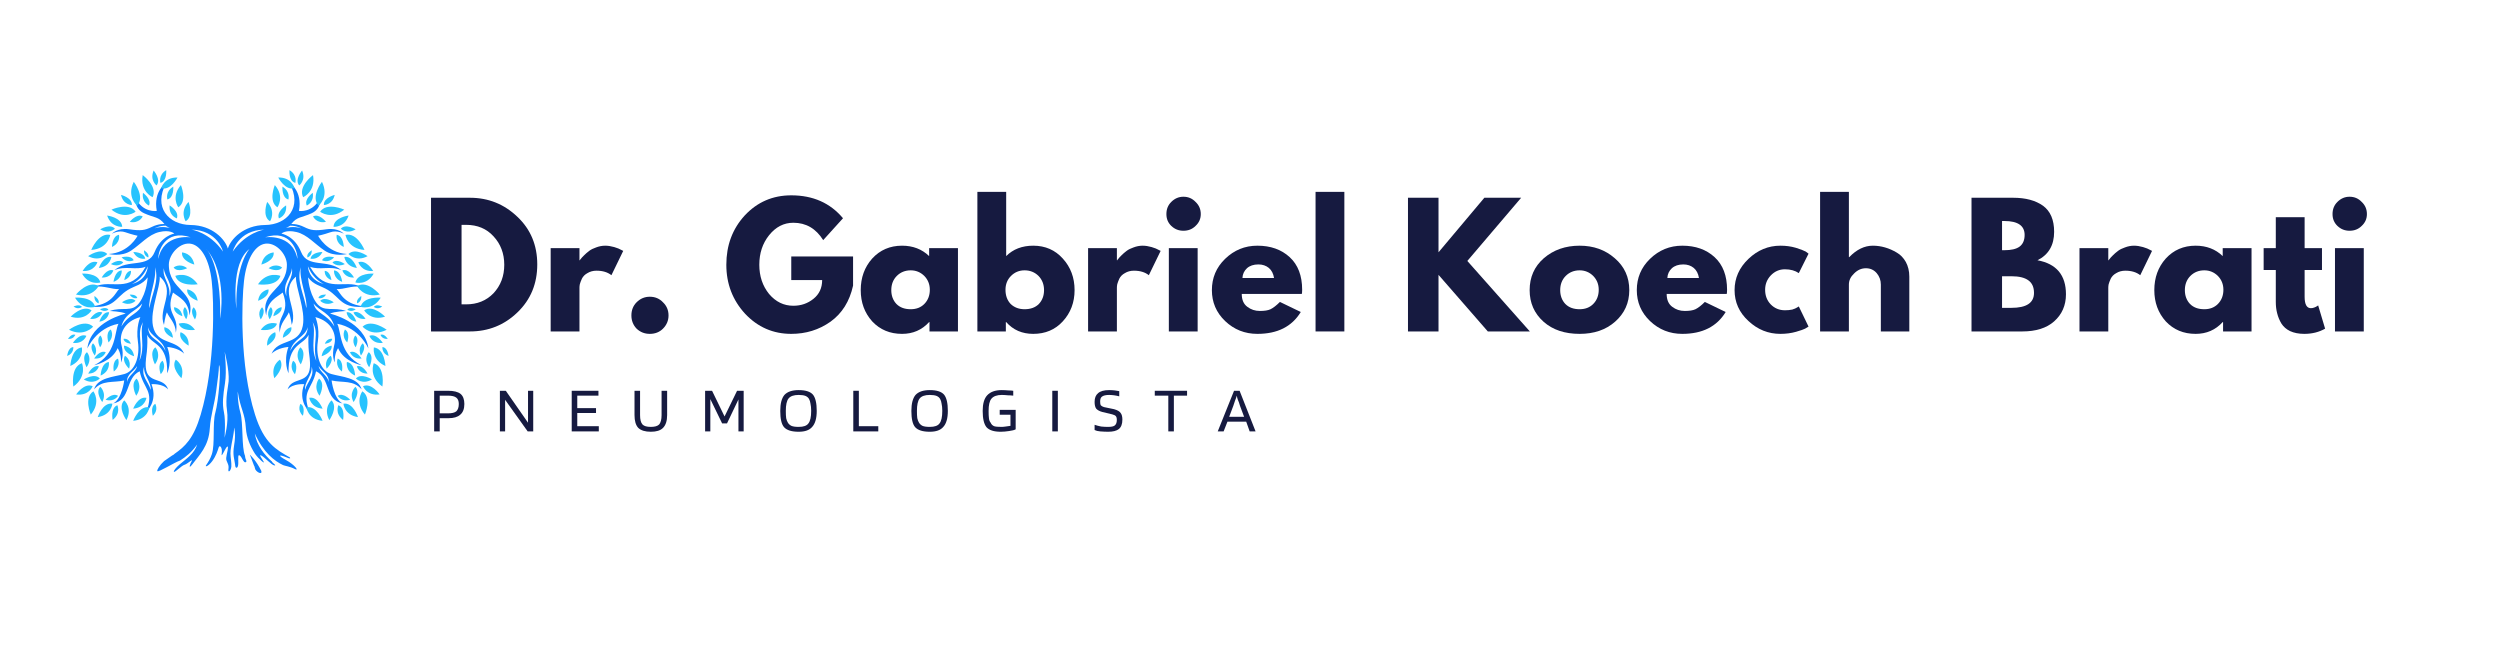
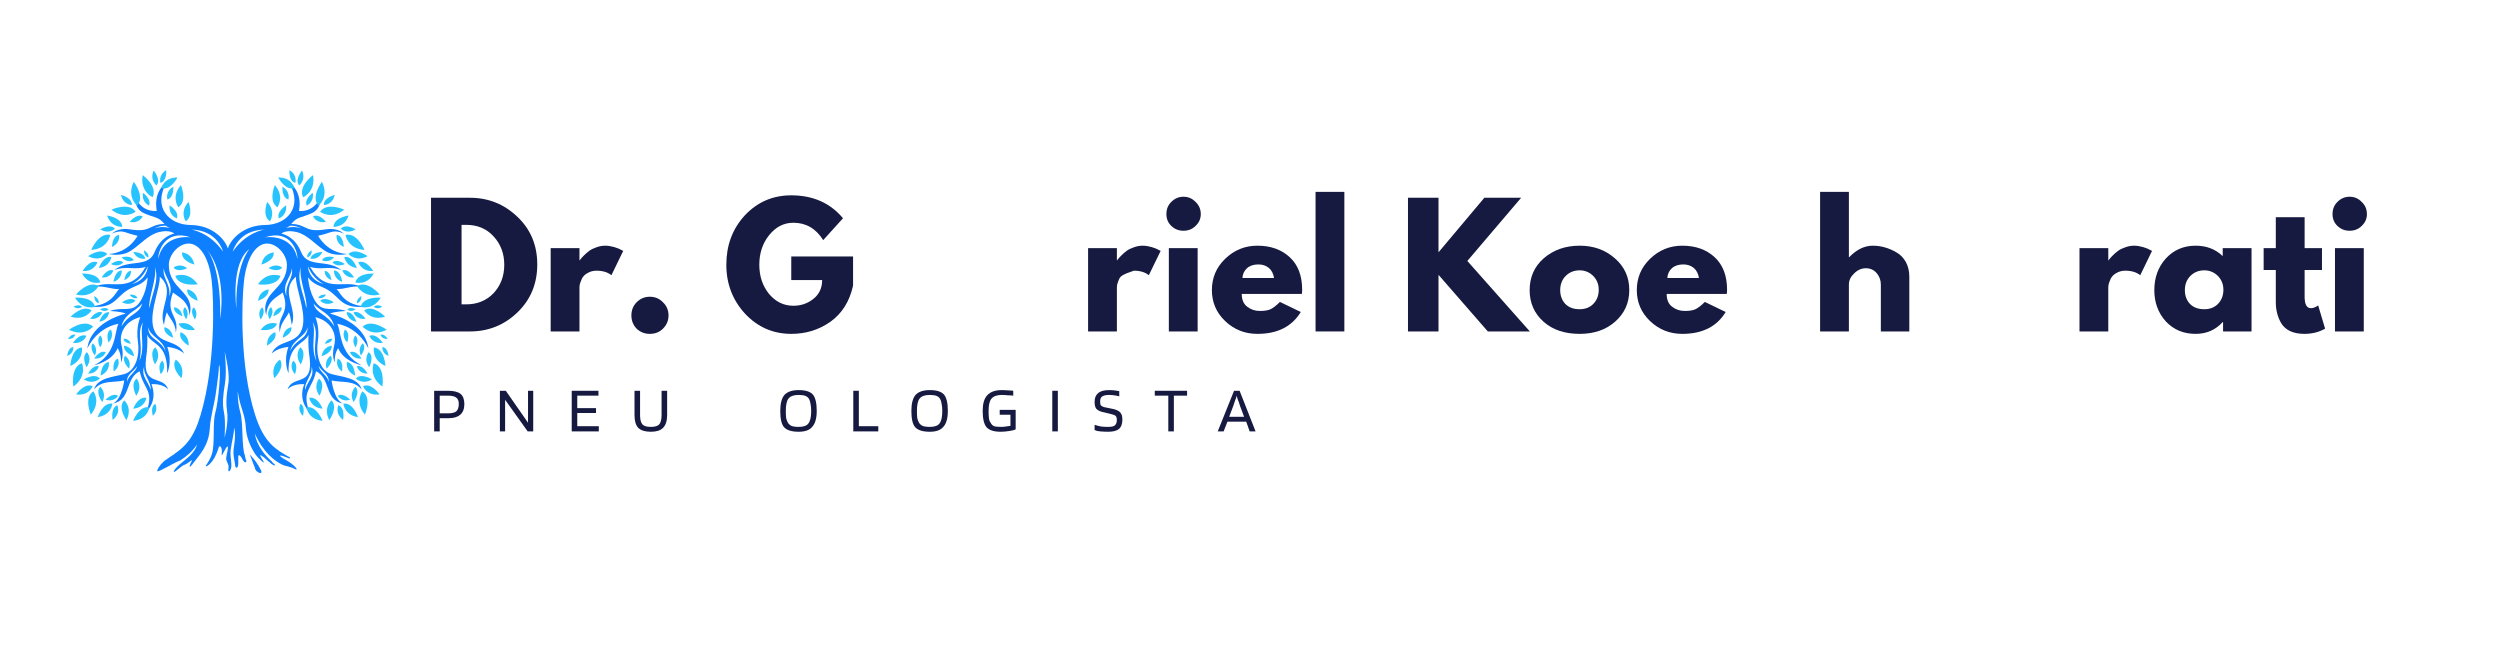
<svg xmlns="http://www.w3.org/2000/svg" width="150" zoomAndPan="magnify" viewBox="0 0 112.5 30" height="40" preserveAspectRatio="xMidYMid meet" version="1.0">
  <defs>
    <g />
    <clipPath id="57c9e254a3">
      <path d="M 3.023 8 L 17 8 L 17 21.441 L 3.023 21.441 Z M 3.023 8 " clip-rule="nonzero" />
    </clipPath>
    <clipPath id="95ffccebc9">
      <path d="M 3.023 7.652 L 17.539 7.652 L 17.539 19 L 3.023 19 Z M 3.023 7.652 " clip-rule="nonzero" />
    </clipPath>
  </defs>
  <g clip-path="url(#57c9e254a3)">
    <path fill="#0e80ff" d="M 6.488 16.492 C 6.434 16.871 6.828 17.199 6.777 17.543 C 6.691 17.18 6.328 16.938 6.488 16.492 Z M 6.656 14.719 C 6.789 15.191 7.32 15.238 7.449 15.797 C 7.156 15.203 6.703 15.32 6.656 14.719 Z M 6.438 14.496 C 6.266 15 6.559 15.613 6.273 16.238 C 6.461 15.445 6.125 15.023 6.438 14.496 Z M 6.398 13.656 C 6.129 14.008 5.629 14.07 5.461 14.691 C 5.832 14.086 6.277 14.141 6.398 13.656 Z M 6.652 11.98 C 6.652 11.98 6.645 12.598 5.93 12.781 C 5.93 12.781 6.406 12.598 6.652 11.98 Z M 6.973 12.023 C 7.18 12.641 6.82 13.266 6.723 13.867 C 6.656 13.434 7.066 12.551 6.973 12.023 Z M 7.375 12.066 C 7.379 12.453 7.848 12.773 7.617 13.332 C 7.699 12.773 7.285 12.531 7.375 12.066 Z M 7.641 10.262 C 7.641 10.262 7.305 10.152 6.953 10.277 C 6.953 10.277 7.176 10.148 7.453 10.156 C 7.453 10.156 7.559 10.223 7.641 10.262 Z M 8.582 10.68 C 8.582 10.68 7.355 10.492 7.125 11.648 C 7.098 11.348 7.414 10.285 8.582 10.68 Z M 10.035 11.32 C 10.035 11.32 9.801 10.355 8.609 10.332 C 8.609 10.332 9.426 10.441 10.035 11.32 Z M 9.91 14.34 C 9.91 14.34 10.254 12.324 9.281 11.203 C 9.281 11.203 9.953 11.844 9.91 14.34 Z M 5.715 17.195 C 5.758 16.898 6.129 16.742 6.168 16.473 C 6.023 16.723 5.695 16.824 5.715 17.195 Z M 14.02 16.492 C 14.074 16.871 13.68 17.199 13.73 17.543 C 13.816 17.18 14.18 16.938 14.02 16.492 Z M 13.852 14.719 C 13.719 15.191 13.188 15.238 13.059 15.797 C 13.352 15.203 13.809 15.32 13.852 14.719 Z M 14.07 14.496 C 14.242 15 13.949 15.613 14.234 16.238 C 14.047 15.445 14.383 15.023 14.07 14.496 Z M 14.109 13.656 C 14.379 14.008 14.879 14.07 15.047 14.691 C 14.676 14.086 14.23 14.141 14.109 13.656 Z M 13.855 11.98 C 13.855 11.98 13.863 12.598 14.578 12.781 C 14.578 12.781 14.102 12.598 13.855 11.98 Z M 13.535 12.023 C 13.328 12.641 13.688 13.266 13.785 13.867 C 13.855 13.434 13.441 12.551 13.535 12.023 Z M 13.133 12.066 C 13.129 12.453 12.66 12.773 12.891 13.332 C 12.809 12.773 13.223 12.531 13.133 12.066 Z M 12.867 10.262 C 12.867 10.262 13.203 10.152 13.555 10.277 C 13.555 10.277 13.332 10.148 13.059 10.156 C 13.059 10.156 12.953 10.223 12.867 10.262 Z M 11.926 10.68 C 11.926 10.68 13.152 10.492 13.383 11.648 C 13.41 11.348 13.094 10.285 11.926 10.68 Z M 10.473 11.32 C 10.473 11.32 10.707 10.355 11.898 10.332 C 11.898 10.332 11.082 10.441 10.473 11.32 Z M 10.637 13.887 C 10.637 13.887 10.363 11.855 11.227 11.203 C 11.227 11.203 10.586 11.891 10.637 13.887 Z M 14.793 17.195 C 14.75 16.898 14.379 16.742 14.34 16.473 C 14.484 16.723 14.812 16.824 14.793 17.195 Z M 11.492 21.129 C 11.484 21.105 11.477 21.082 11.469 21.059 C 11.465 21.012 11.445 20.973 11.426 20.941 C 11.352 20.73 11.273 20.539 11.242 20.457 C 11.242 20.457 11.527 20.715 11.758 21.188 C 11.812 21.371 11.574 21.27 11.492 21.129 Z M 10.109 15.824 C 10.109 15.824 10.324 16.641 10.289 17.156 C 10.277 17.355 10.129 17.922 10.215 18.469 C 10.301 19.012 10.105 19.699 10.105 19.699 C 10.105 19.699 10.16 18.938 10.078 18.551 C 9.996 18.164 10.035 17.809 10.125 17.242 C 10.215 16.68 10.109 15.824 10.109 15.824 Z M 10.254 11.184 C 10.133 10.773 9.555 10.133 8.578 10.125 C 7.598 10.117 6.871 9.328 7.484 8.23 C 7.484 8.23 6.887 8.578 7.055 9.492 C 7.055 9.492 6.418 9.594 6.098 8.898 C 6.098 8.898 6.023 9.387 6.488 9.598 C 6.957 9.809 7.137 9.742 7.402 10.082 C 7.402 10.082 7.148 10.055 6.832 10.211 C 6.512 10.367 6.344 10.395 5.805 10.316 C 5.27 10.242 5.035 10.52 5.035 10.52 C 5.035 10.52 5.336 10.34 5.645 10.453 C 5.957 10.562 6.191 10.609 6.191 10.609 C 6.191 10.609 5.809 11.375 4.891 11.43 C 4.891 11.43 5.453 11.574 5.895 11.281 C 6.336 10.988 6.68 10.555 7.168 10.441 C 7.656 10.324 7.844 10.512 7.844 10.512 C 7.844 10.512 7.254 10.602 6.957 11.344 C 6.664 12.082 5.754 11.637 5.145 12.16 C 5.664 11.941 6.102 12.176 6.555 12.004 C 5.848 13.258 4.988 12.543 4.273 12.902 C 4.699 12.848 5.02 13.027 5.359 13.008 C 5.207 13.129 5.039 13.766 3.992 13.789 C 5.156 13.926 5.16 13.41 5.754 13.047 C 6.066 12.855 6.406 12.824 6.645 12.48 C 6.645 12.48 6.613 13.156 6.273 13.621 C 5.938 14.086 5.508 13.785 4.938 13.996 C 4.938 13.996 5.48 14.016 5.656 14.113 C 5.656 14.113 4.074 14.469 3.93 15.684 C 3.93 15.684 4.32 14.758 5.332 14.57 C 5.145 14.918 5.258 15.938 4.238 16.434 C 4.238 16.434 5.027 16.289 5.293 15.668 C 5.293 15.668 5.465 15.891 5.445 16.309 C 5.445 16.309 5.598 16.023 5.469 15.539 C 5.34 15.059 5.578 14.457 6.316 14.27 C 6.316 14.27 6.105 14.707 6.207 15.383 C 6.305 16.059 6.066 16.703 5.594 16.832 C 5.117 16.965 4.383 16.992 4.234 17.523 C 4.605 17.09 5.082 17.234 5.59 17.121 C 5.59 17.121 5.488 17.961 5.09 18.156 C 5.902 18.004 5.625 17.02 6.285 16.707 C 6.465 17.535 6.953 17.574 6.582 18.535 C 6.582 18.535 7.121 18.059 6.816 17.289 C 6.816 17.289 7.316 17.242 7.566 17.527 C 7.383 16.945 6.633 17.297 6.562 16.543 C 6.535 16.266 6.598 15.953 6.609 15.82 C 6.633 15.57 6.641 15.262 6.621 15.066 C 6.852 15.547 7.555 15.434 7.523 16.797 C 7.523 16.797 7.777 16.293 7.527 15.613 C 7.527 15.613 8.016 15.641 8.289 15.918 C 8 15.227 7.059 15.559 6.883 14.668 C 6.742 13.949 7.223 12.922 7.188 12.449 C 7.949 13.098 7.086 13.875 7.379 14.621 C 7.379 14.621 7.43 14.223 7.512 14.055 C 7.602 14.297 7.902 14.523 7.914 14.973 C 8.082 14.16 7.41 14.16 7.785 13.164 C 8.035 13.367 8.5 13.543 8.527 14.195 C 8.816 13.105 7.594 13.062 7.598 11.91 C 7.598 11.43 8.129 10.844 8.641 10.98 C 9.059 11.094 9.418 11.672 9.527 12.645 C 9.629 13.516 9.699 16.406 9.031 18.66 C 8.711 19.742 8.32 20.098 7.855 20.422 C 7.844 20.441 7.809 20.469 7.742 20.5 C 7.629 20.578 7.508 20.66 7.383 20.75 C 7.176 20.941 7.059 21.145 7.078 21.199 C 7.105 21.281 7.852 20.805 8.105 20.723 C 8.359 20.559 8.613 20.367 8.875 20 C 8.738 20.418 8.406 20.625 8.07 20.91 C 7.941 21.023 7.777 21.211 7.832 21.234 C 7.883 21.258 8.168 20.953 8.305 20.914 C 8.438 20.875 8.703 20.617 8.629 20.746 C 8.551 20.875 8.461 21.141 8.641 20.914 C 8.973 20.469 9.391 20.082 9.441 19.281 C 9.48 18.672 9.652 18.199 9.73 17.578 C 9.809 16.961 9.84 16.805 9.855 16.43 C 9.969 16.516 9.828 18.082 9.691 18.566 C 9.555 19.047 9.684 19.996 9.531 20.445 C 9.465 20.645 9.371 20.793 9.277 20.93 C 9.207 21.035 9.375 20.988 9.551 20.75 C 9.723 20.516 9.797 20.277 9.84 20.137 C 9.883 19.996 10.02 20.133 9.977 20.406 C 9.934 20.684 10.152 20.121 10.23 20.094 C 10.309 20.066 10.199 20.418 10.18 20.602 C 10.16 20.785 10.32 20.867 10.281 21.098 C 10.246 21.305 10.387 21.203 10.41 21 C 10.41 20.969 10.41 20.938 10.41 20.91 C 10.41 20.895 10.41 20.879 10.41 20.863 C 10.398 20.641 10.352 20.465 10.379 20.25 C 10.422 19.898 10.531 19.547 10.535 19.242 C 10.535 19.242 10.629 19.496 10.535 20.039 C 10.461 20.488 10.547 20.641 10.578 20.898 C 10.578 20.91 10.582 20.922 10.582 20.934 C 10.582 20.941 10.582 20.953 10.586 20.965 C 10.605 21.105 10.723 21.078 10.723 20.844 C 10.723 20.59 10.699 20.426 10.797 20.504 C 10.895 20.582 10.965 20.844 11.055 20.801 C 11.141 20.754 11.035 20.699 11.027 20.516 C 10.863 20.121 10.953 19.047 10.816 18.566 C 10.68 18.082 10.699 17.617 10.699 17.617 C 10.812 18.398 11.02 18.551 11.066 19.281 C 11.094 19.68 11.254 20.074 11.473 20.418 C 11.645 20.66 11.938 20.906 11.863 20.773 C 11.793 20.645 11.613 20.418 11.77 20.504 C 11.922 20.59 12.223 20.93 12.348 20.945 C 12.473 20.957 12.238 20.82 12.238 20.77 C 11.91 20.48 11.547 20.039 11.465 19.504 C 11.855 20.371 12.348 20.742 12.738 20.93 C 12.812 20.965 13.055 20.992 13.266 21.105 C 13.477 21.215 13.27 20.922 12.871 20.703 C 12.469 20.484 12.551 20.434 12.914 20.59 C 13.051 20.652 13.074 20.633 13.047 20.586 C 12.43 20.234 11.887 19.957 11.477 18.66 C 10.77 16.418 10.879 13.516 10.98 12.645 C 11.09 11.672 11.449 11.094 11.867 10.98 C 12.379 10.844 12.91 11.43 12.91 11.91 C 12.914 13.062 11.691 13.105 11.98 14.195 C 12.008 13.543 12.473 13.367 12.723 13.164 C 13.098 14.16 12.426 14.16 12.594 14.973 C 12.605 14.523 12.906 14.297 12.996 14.055 C 13.078 14.223 13.129 14.621 13.129 14.621 C 13.422 13.875 12.559 13.098 13.32 12.449 C 13.285 12.922 13.766 13.949 13.625 14.668 C 13.449 15.559 12.508 15.227 12.219 15.918 C 12.492 15.641 12.98 15.613 12.98 15.613 C 12.734 16.293 12.984 16.797 12.984 16.797 C 12.953 15.434 13.656 15.547 13.887 15.066 C 13.867 15.262 13.875 15.57 13.898 15.82 C 13.91 15.953 13.973 16.266 13.945 16.543 C 13.875 17.297 13.125 16.945 12.941 17.527 C 13.191 17.242 13.691 17.289 13.691 17.289 C 13.387 18.059 13.926 18.535 13.926 18.535 C 13.555 17.574 14.043 17.535 14.223 16.707 C 14.883 17.02 14.605 18.004 15.418 18.156 C 15.02 17.961 14.922 17.121 14.922 17.121 C 15.426 17.234 15.902 17.09 16.273 17.523 C 16.125 16.992 15.391 16.965 14.914 16.832 C 14.441 16.703 14.203 16.059 14.301 15.383 C 14.402 14.707 14.191 14.27 14.191 14.27 C 14.93 14.457 15.168 15.059 15.039 15.539 C 14.91 16.023 15.062 16.309 15.062 16.309 C 15.043 15.891 15.215 15.668 15.215 15.668 C 15.48 16.289 16.27 16.434 16.27 16.434 C 15.25 15.938 15.363 14.918 15.176 14.57 C 16.188 14.758 16.578 15.684 16.578 15.684 C 16.434 14.469 14.852 14.113 14.852 14.113 C 15.027 14.016 15.574 13.996 15.574 13.996 C 15 13.785 14.57 14.086 14.234 13.621 C 13.895 13.156 13.863 12.48 13.863 12.48 C 14.102 12.824 14.441 12.855 14.754 13.047 C 15.348 13.41 15.352 13.926 16.516 13.789 C 15.469 13.766 15.301 13.129 15.148 13.008 C 15.492 13.027 15.809 12.848 16.234 12.902 C 15.523 12.543 14.66 13.258 13.953 12.004 C 14.406 12.176 14.844 11.941 15.363 12.16 C 14.754 11.637 13.844 12.082 13.551 11.344 C 13.254 10.602 12.664 10.512 12.664 10.512 C 12.664 10.512 12.852 10.324 13.34 10.441 C 13.828 10.555 14.172 10.988 14.613 11.281 C 15.055 11.574 15.617 11.43 15.617 11.43 C 14.699 11.375 14.316 10.609 14.316 10.609 C 14.316 10.609 14.551 10.562 14.863 10.453 C 15.172 10.34 15.473 10.52 15.473 10.52 C 15.473 10.52 15.238 10.242 14.703 10.316 C 14.164 10.395 13.996 10.367 13.676 10.211 C 13.359 10.055 13.105 10.082 13.105 10.082 C 13.371 9.742 13.551 9.809 14.02 9.598 C 14.488 9.387 14.41 8.898 14.41 8.898 C 14.09 9.594 13.453 9.492 13.453 9.492 C 13.625 8.578 13.023 8.23 13.023 8.23 C 13.637 9.328 12.91 10.117 11.93 10.125 C 10.953 10.133 10.375 10.773 10.254 11.184 Z M 10.254 11.184 " fill-opacity="1" fill-rule="evenodd" />
  </g>
  <g clip-path="url(#95ffccebc9)">
    <path fill="#27c3fe" d="M 6.723 18.328 C 6.723 18.328 6.703 18.465 6.605 18.609 C 6.504 18.754 6.32 18.906 5.992 18.938 C 5.992 18.938 6.254 18.238 6.723 18.328 Z M 13.785 18.328 C 13.785 18.328 13.805 18.465 13.902 18.609 C 14.004 18.754 14.188 18.906 14.516 18.938 C 14.516 18.938 14.254 18.238 13.785 18.328 Z M 5.59 18.016 C 5.59 18.016 5.688 18.102 5.75 18.254 C 5.809 18.41 5.832 18.633 5.688 18.906 C 5.688 18.906 5.277 18.336 5.59 18.016 Z M 14.918 18.016 C 14.918 18.016 14.82 18.102 14.758 18.254 C 14.699 18.41 14.676 18.633 14.82 18.906 C 14.82 18.906 15.23 18.336 14.918 18.016 Z M 5.281 18.234 C 5.281 18.234 5.324 18.328 5.32 18.453 C 5.316 18.582 5.262 18.746 5.07 18.898 C 5.07 18.898 4.957 18.363 5.281 18.234 Z M 15.227 18.234 C 15.227 18.234 15.184 18.328 15.188 18.453 C 15.191 18.582 15.246 18.746 15.438 18.898 C 15.438 18.898 15.551 18.363 15.227 18.234 Z M 5.059 18.164 C 5.059 18.164 5.047 18.293 4.957 18.434 C 4.871 18.574 4.703 18.723 4.398 18.77 C 4.398 18.77 4.613 18.102 5.059 18.164 Z M 15.453 18.164 C 15.453 18.164 15.461 18.293 15.551 18.434 C 15.637 18.574 15.805 18.723 16.109 18.77 C 16.109 18.77 15.895 18.102 15.453 18.164 Z M 6.988 18.172 C 6.988 18.172 7.027 18.242 7.035 18.344 C 7.043 18.441 7.016 18.578 6.879 18.711 C 6.879 18.711 6.746 18.301 6.988 18.172 Z M 13.52 18.172 C 13.52 18.172 13.48 18.242 13.473 18.344 C 13.465 18.441 13.492 18.578 13.629 18.711 C 13.629 18.711 13.762 18.301 13.52 18.172 Z M 4.203 17.609 C 4.203 17.609 4.293 17.73 4.324 17.922 C 4.352 18.113 4.324 18.375 4.086 18.656 C 4.086 18.656 3.758 17.895 4.203 17.609 Z M 16.305 17.609 C 16.305 17.609 16.215 17.73 16.184 17.922 C 16.156 18.113 16.184 18.375 16.422 18.656 C 16.422 18.656 16.75 17.895 16.305 17.609 Z M 6.59 17.902 C 6.59 17.902 6.574 18.012 6.492 18.129 C 6.41 18.246 6.262 18.367 5.992 18.391 C 5.992 18.391 6.211 17.824 6.59 17.902 Z M 13.918 17.902 C 13.918 17.902 13.934 18.012 14.016 18.129 C 14.098 18.246 14.246 18.367 14.516 18.391 C 14.516 18.391 14.297 17.824 13.918 17.902 Z M 15.996 17.406 C 15.996 17.406 15.918 17.469 15.871 17.59 C 15.82 17.707 15.797 17.879 15.91 18.094 C 15.91 18.094 16.234 17.656 15.996 17.406 Z M 4.512 17.406 C 4.512 17.406 4.59 17.469 4.637 17.59 C 4.688 17.707 4.711 17.879 4.602 18.094 C 4.602 18.094 4.273 17.656 4.512 17.406 Z M 5.312 17.812 C 5.312 17.812 5.27 17.887 5.18 17.945 C 5.086 18.004 4.945 18.047 4.75 17.988 C 4.75 17.988 5.066 17.648 5.312 17.812 Z M 15.195 17.812 C 15.195 17.812 15.238 17.887 15.328 17.945 C 15.422 18.004 15.562 18.047 15.758 17.988 C 15.758 17.988 15.441 17.648 15.195 17.812 Z M 6.148 17.039 C 6.148 17.039 6.223 17.121 6.254 17.262 C 6.289 17.398 6.285 17.594 6.129 17.809 C 6.129 17.809 5.844 17.277 6.148 17.039 Z M 14.359 17.039 C 14.359 17.039 14.285 17.121 14.254 17.262 C 14.219 17.398 14.223 17.594 14.379 17.809 C 14.379 17.809 14.664 17.277 14.359 17.039 Z M 4.172 17.379 C 4.172 17.379 4.129 17.492 4.016 17.594 C 3.898 17.695 3.711 17.789 3.426 17.75 C 3.426 17.75 3.793 17.207 4.172 17.379 Z M 16.336 17.379 C 16.336 17.379 16.379 17.492 16.492 17.594 C 16.609 17.695 16.797 17.789 17.082 17.75 C 17.082 17.75 16.715 17.207 16.336 17.379 Z M 16.82 16.344 C 16.82 16.344 16.758 16.492 16.773 16.699 C 16.793 16.906 16.891 17.168 17.207 17.395 C 17.207 17.395 17.352 16.523 16.82 16.344 Z M 3.688 16.344 C 3.688 16.344 3.75 16.492 3.734 16.699 C 3.715 16.906 3.617 17.168 3.301 17.395 C 3.301 17.395 3.156 16.523 3.688 16.344 Z M 16.016 17.031 C 16.016 17.031 16.086 17.109 16.215 17.152 C 16.344 17.195 16.523 17.203 16.738 17.074 C 16.738 17.074 16.258 16.766 16.016 17.031 Z M 4.492 17.031 C 4.492 17.031 4.422 17.109 4.293 17.152 C 4.168 17.195 3.984 17.203 3.77 17.074 C 3.77 17.074 4.25 16.766 4.492 17.031 Z M 12.598 16.184 C 12.598 16.184 12.488 16.25 12.402 16.387 C 12.316 16.52 12.254 16.73 12.344 17.02 C 12.344 17.02 12.84 16.547 12.598 16.184 Z M 7.91 16.184 C 7.91 16.184 8.02 16.25 8.105 16.387 C 8.191 16.52 8.254 16.73 8.164 17.02 C 8.164 17.02 7.668 16.547 7.91 16.184 Z M 4.898 16.289 C 4.898 16.289 4.918 16.391 4.883 16.52 C 4.848 16.645 4.754 16.801 4.527 16.902 C 4.527 16.902 4.543 16.34 4.898 16.289 Z M 15.609 16.289 C 15.609 16.289 15.59 16.391 15.625 16.52 C 15.66 16.645 15.754 16.801 15.98 16.902 C 15.98 16.902 15.965 16.34 15.609 16.289 Z M 7.316 16.234 C 7.316 16.234 7.367 16.305 7.383 16.418 C 7.398 16.531 7.375 16.68 7.234 16.84 C 7.234 16.84 7.055 16.395 7.316 16.234 Z M 13.191 16.234 C 13.191 16.234 13.141 16.305 13.125 16.418 C 13.109 16.531 13.133 16.68 13.273 16.84 C 13.273 16.84 13.453 16.395 13.191 16.234 Z M 16.059 16.484 C 16.059 16.484 16.078 16.566 16.148 16.648 C 16.215 16.73 16.336 16.812 16.539 16.812 C 16.539 16.812 16.336 16.402 16.059 16.484 Z M 4.449 16.484 C 4.449 16.484 4.43 16.566 4.359 16.648 C 4.293 16.73 4.172 16.812 3.969 16.812 C 3.969 16.812 4.172 16.402 4.449 16.484 Z M 15.199 16.137 C 15.199 16.137 15.164 16.215 15.168 16.328 C 15.172 16.441 15.219 16.586 15.387 16.719 C 15.387 16.719 15.484 16.246 15.199 16.137 Z M 5.309 16.137 C 5.309 16.137 5.344 16.215 5.34 16.328 C 5.336 16.441 5.289 16.586 5.121 16.719 C 5.121 16.719 5.023 16.246 5.309 16.137 Z M 14.883 16.008 C 14.883 16.008 14.809 16.051 14.746 16.145 C 14.684 16.238 14.637 16.383 14.699 16.59 C 14.699 16.59 15.051 16.262 14.883 16.008 Z M 5.625 16.008 C 5.625 16.008 5.699 16.051 5.762 16.145 C 5.824 16.238 5.871 16.383 5.809 16.59 C 5.809 16.59 5.457 16.262 5.625 16.008 Z M 3.914 15.848 C 3.914 15.848 3.98 15.922 4.012 16.043 C 4.039 16.164 4.035 16.336 3.895 16.527 C 3.895 16.527 3.645 16.055 3.914 15.848 Z M 16.594 15.848 C 16.594 15.848 16.527 15.922 16.5 16.043 C 16.469 16.164 16.473 16.336 16.613 16.527 C 16.613 16.527 16.863 16.055 16.594 15.848 Z M 3.684 15.633 C 3.684 15.633 3.711 15.773 3.66 15.949 C 3.605 16.121 3.477 16.332 3.164 16.469 C 3.164 16.469 3.195 15.695 3.684 15.633 Z M 16.824 15.633 C 16.824 15.633 16.797 15.773 16.848 15.949 C 16.902 16.121 17.031 16.332 17.344 16.469 C 17.344 16.469 17.312 15.695 16.824 15.633 Z M 6.992 15.629 C 6.992 15.629 7.066 15.711 7.102 15.848 C 7.133 15.988 7.129 16.18 6.973 16.398 C 6.973 16.398 6.688 15.863 6.992 15.629 Z M 13.516 15.629 C 13.516 15.629 13.441 15.711 13.406 15.848 C 13.375 15.988 13.379 16.18 13.535 16.398 C 13.535 16.398 13.82 15.863 13.516 15.629 Z M 15.75 15.848 C 15.75 15.848 15.777 15.93 15.855 16.004 C 15.934 16.082 16.062 16.152 16.27 16.133 C 16.27 16.133 16.027 15.738 15.75 15.848 Z M 4.758 15.848 C 4.758 15.848 4.73 15.93 4.652 16.004 C 4.574 16.082 4.445 16.152 4.238 16.133 C 4.238 16.133 4.484 15.738 4.758 15.848 Z M 5.582 15.555 C 5.582 15.555 5.676 15.562 5.781 15.625 C 5.887 15.684 6 15.805 6.035 16.031 C 6.035 16.031 5.543 15.883 5.582 15.555 Z M 14.926 15.555 C 14.926 15.555 14.832 15.562 14.727 15.625 C 14.621 15.684 14.508 15.805 14.473 16.031 C 14.473 16.031 14.965 15.883 14.926 15.555 Z M 3.297 15.617 C 3.297 15.617 3.309 15.688 3.277 15.773 C 3.25 15.855 3.18 15.957 3.023 16.02 C 3.023 16.02 3.055 15.641 3.297 15.617 Z M 17.211 15.617 C 17.211 15.617 17.199 15.688 17.23 15.773 C 17.258 15.855 17.328 15.957 17.484 16.02 C 17.484 16.02 17.453 15.641 17.211 15.617 Z M 16.324 15.449 C 16.324 15.449 16.262 15.5 16.223 15.594 C 16.18 15.688 16.16 15.824 16.242 16 C 16.242 16 16.512 15.656 16.324 15.449 Z M 4.184 15.449 C 4.184 15.449 4.246 15.5 4.285 15.594 C 4.328 15.688 4.352 15.824 4.266 16 C 4.266 16 3.996 15.656 4.184 15.449 Z M 4.52 15.098 C 4.52 15.098 4.57 15.156 4.594 15.25 C 4.617 15.348 4.613 15.48 4.504 15.629 C 4.504 15.629 4.309 15.262 4.52 15.098 Z M 15.988 15.098 C 15.988 15.098 15.938 15.156 15.914 15.25 C 15.891 15.348 15.895 15.48 16.004 15.629 C 16.004 15.629 16.199 15.262 15.988 15.098 Z M 8.125 14.949 C 8.125 14.949 8.223 14.977 8.316 15.066 C 8.41 15.156 8.504 15.309 8.488 15.555 C 8.488 15.555 8.004 15.281 8.125 14.949 Z M 12.383 14.949 C 12.383 14.949 12.285 14.977 12.191 15.066 C 12.098 15.156 12.008 15.309 12.02 15.555 C 12.02 15.555 12.504 15.281 12.383 14.949 Z M 5.559 15.246 C 5.559 15.246 5.617 15.234 5.688 15.258 C 5.758 15.281 5.84 15.34 5.891 15.469 C 5.891 15.469 5.578 15.445 5.559 15.246 Z M 14.949 15.246 C 14.949 15.246 14.891 15.234 14.82 15.258 C 14.75 15.281 14.668 15.34 14.617 15.469 C 14.617 15.469 14.93 15.445 14.949 15.246 Z M 3.887 15.113 C 3.887 15.113 3.855 15.207 3.762 15.293 C 3.668 15.379 3.52 15.457 3.281 15.43 C 3.281 15.43 3.574 14.98 3.887 15.113 Z M 16.621 15.113 C 16.621 15.113 16.652 15.207 16.746 15.293 C 16.84 15.379 16.988 15.457 17.227 15.43 C 17.227 15.43 16.934 14.98 16.621 15.113 Z M 15.523 14.828 C 15.523 14.828 15.477 14.902 15.465 15.012 C 15.457 15.117 15.48 15.266 15.625 15.41 C 15.625 15.41 15.781 14.977 15.523 14.828 Z M 4.984 14.828 C 4.984 14.828 5.031 14.902 5.043 15.012 C 5.051 15.117 5.027 15.266 4.883 15.41 C 4.883 15.41 4.727 14.977 4.984 14.828 Z M 17.121 15.066 C 17.121 15.066 17.137 15.117 17.188 15.168 C 17.234 15.215 17.32 15.262 17.449 15.25 C 17.449 15.25 17.297 14.996 17.121 15.066 Z M 3.391 15.066 C 3.391 15.066 3.371 15.117 3.32 15.168 C 3.273 15.215 3.191 15.262 3.059 15.25 C 3.059 15.25 3.211 14.996 3.391 15.066 Z M 13.109 14.723 C 13.109 14.723 13.023 14.738 12.93 14.801 C 12.84 14.867 12.742 14.988 12.727 15.199 C 12.727 15.199 13.172 15.023 13.109 14.723 Z M 7.398 14.723 C 7.398 14.723 7.484 14.738 7.578 14.801 C 7.668 14.867 7.766 14.988 7.781 15.199 C 7.781 15.199 7.336 15.023 7.398 14.723 Z M 16.316 14.699 C 16.316 14.699 16.418 14.82 16.605 14.898 C 16.793 14.977 17.062 15.012 17.402 14.84 C 17.402 14.84 16.715 14.324 16.316 14.699 Z M 4.191 14.699 C 4.191 14.699 4.09 14.82 3.902 14.898 C 3.715 14.977 3.445 15.012 3.105 14.84 C 3.105 14.84 3.793 14.324 4.191 14.699 Z M 8.043 14.566 C 8.043 14.566 8.148 14.527 8.293 14.539 C 8.434 14.551 8.617 14.621 8.773 14.844 C 8.773 14.844 8.168 14.938 8.043 14.566 Z M 12.465 14.566 C 12.465 14.566 12.359 14.527 12.215 14.539 C 12.074 14.551 11.891 14.621 11.734 14.844 C 11.734 14.844 12.34 14.938 12.465 14.566 Z M 4.91 14.051 C 4.91 14.051 4.906 14.137 4.848 14.234 C 4.793 14.332 4.684 14.441 4.473 14.477 C 4.473 14.477 4.605 14.016 4.91 14.051 Z M 15.598 14.051 C 15.598 14.051 15.602 14.137 15.66 14.234 C 15.715 14.332 15.824 14.441 16.035 14.477 C 16.035 14.477 15.902 14.016 15.598 14.051 Z M 8.715 13.828 C 8.715 13.828 8.773 13.883 8.812 13.977 C 8.848 14.07 8.863 14.207 8.773 14.375 C 8.773 14.375 8.52 14.023 8.715 13.828 Z M 11.793 13.828 C 11.793 13.828 11.734 13.883 11.695 13.977 C 11.66 14.07 11.645 14.207 11.734 14.375 C 11.734 14.375 11.988 14.023 11.793 13.828 Z M 8.32 13.82 C 8.32 13.82 8.379 13.875 8.414 13.969 C 8.453 14.062 8.469 14.199 8.379 14.367 C 8.379 14.367 8.125 14.016 8.32 13.82 Z M 12.188 13.82 C 12.188 13.82 12.129 13.875 12.094 13.969 C 12.055 14.062 12.039 14.199 12.133 14.367 C 12.133 14.367 12.383 14.016 12.188 13.82 Z M 4.602 14.062 C 4.602 14.062 4.57 14.148 4.488 14.223 C 4.406 14.301 4.27 14.371 4.059 14.348 C 4.059 14.348 4.32 13.941 4.602 14.062 Z M 15.906 14.062 C 15.906 14.062 15.938 14.148 16.02 14.223 C 16.102 14.301 16.238 14.371 16.449 14.348 C 16.449 14.348 16.188 13.941 15.906 14.062 Z M 16.387 13.965 C 16.387 13.965 16.457 14.09 16.613 14.188 C 16.766 14.281 17 14.355 17.328 14.25 C 17.328 14.25 16.793 13.691 16.387 13.965 Z M 4.121 13.965 C 4.121 13.965 4.051 14.09 3.895 14.188 C 3.742 14.281 3.508 14.355 3.18 14.25 C 3.18 14.25 3.715 13.691 4.121 13.965 Z M 7.836 13.824 C 7.836 13.824 7.918 13.832 8.004 13.887 C 8.09 13.938 8.18 14.039 8.207 14.23 C 8.207 14.23 7.797 14.098 7.836 13.824 Z M 12.672 13.824 C 12.672 13.824 12.59 13.832 12.504 13.887 C 12.418 13.938 12.328 14.039 12.301 14.23 C 12.301 14.23 12.711 14.098 12.672 13.824 Z M 15.629 13.934 C 15.629 13.934 15.672 13.969 15.738 13.984 C 15.809 14 15.902 13.996 16.008 13.918 C 16.008 13.918 15.742 13.781 15.629 13.934 Z M 4.879 13.934 C 4.879 13.934 4.836 13.969 4.77 13.984 C 4.699 14 4.605 13.996 4.5 13.918 C 4.5 13.918 4.766 13.781 4.879 13.934 Z M 16.824 13.812 C 16.824 13.812 16.863 13.848 16.934 13.863 C 17 13.879 17.094 13.875 17.199 13.793 C 17.199 13.793 16.934 13.66 16.824 13.812 Z M 3.688 13.812 C 3.688 13.812 3.645 13.848 3.574 13.863 C 3.508 13.879 3.414 13.875 3.309 13.793 C 3.309 13.793 3.574 13.66 3.688 13.812 Z M 4.281 13.809 C 4.281 13.809 4.145 13.852 3.961 13.824 C 3.781 13.793 3.555 13.691 3.375 13.395 C 3.375 13.395 4.156 13.324 4.281 13.809 Z M 16.227 13.809 C 16.227 13.809 16.363 13.852 16.547 13.824 C 16.727 13.793 16.953 13.691 17.133 13.395 C 17.133 13.395 16.352 13.324 16.227 13.809 Z M 14.41 13.535 C 14.41 13.535 14.469 13.602 14.574 13.641 C 14.68 13.684 14.832 13.699 15.02 13.602 C 15.02 13.602 14.629 13.32 14.41 13.535 Z M 6.098 13.535 C 6.098 13.535 6.039 13.602 5.934 13.641 C 5.828 13.684 5.676 13.699 5.488 13.602 C 5.488 13.602 5.879 13.32 6.098 13.535 Z M 16.074 13.652 C 16.074 13.652 16.125 13.633 16.176 13.582 C 16.223 13.535 16.27 13.449 16.258 13.32 C 16.258 13.32 16.004 13.477 16.074 13.652 Z M 4.434 13.652 C 4.434 13.652 4.383 13.633 4.332 13.582 C 4.285 13.535 4.238 13.449 4.25 13.32 C 4.25 13.32 4.504 13.477 4.434 13.652 Z M 12.082 13.023 C 12.082 13.023 11.984 13.031 11.875 13.102 C 11.766 13.168 11.648 13.297 11.613 13.535 C 11.613 13.535 12.133 13.367 12.082 13.023 Z M 8.426 13.023 C 8.426 13.023 8.523 13.031 8.633 13.102 C 8.742 13.168 8.859 13.297 8.895 13.535 C 8.895 13.535 8.375 13.367 8.426 13.023 Z M 6.18 13.41 C 6.18 13.41 6.129 13.43 6.059 13.418 C 5.992 13.406 5.902 13.371 5.836 13.258 C 5.836 13.258 6.129 13.23 6.18 13.41 Z M 14.328 13.41 C 14.328 13.41 14.379 13.43 14.449 13.418 C 14.516 13.406 14.605 13.371 14.672 13.258 C 14.672 13.258 14.379 13.23 14.328 13.41 Z M 4.438 12.871 C 4.438 12.871 4.367 13.012 4.203 13.129 C 4.039 13.246 3.785 13.344 3.418 13.254 C 3.418 13.254 3.965 12.594 4.438 12.871 Z M 16.07 12.871 C 16.07 12.871 16.141 13.012 16.305 13.129 C 16.469 13.246 16.723 13.344 17.09 13.254 C 17.09 13.254 16.543 12.594 16.07 12.871 Z M 7.887 12.414 C 7.887 12.414 8.031 12.355 8.23 12.371 C 8.43 12.391 8.684 12.484 8.898 12.793 C 8.898 12.793 8.059 12.926 7.887 12.414 Z M 12.621 12.414 C 12.621 12.414 12.477 12.355 12.277 12.371 C 12.078 12.391 11.824 12.484 11.609 12.793 C 11.609 12.793 12.449 12.926 12.621 12.414 Z M 15.992 12.711 C 15.992 12.711 16.121 12.75 16.285 12.719 C 16.453 12.688 16.66 12.59 16.816 12.312 C 16.816 12.312 16.098 12.266 15.992 12.711 Z M 4.516 12.711 C 4.516 12.711 4.387 12.75 4.223 12.719 C 4.055 12.688 3.848 12.59 3.691 12.312 C 3.691 12.312 4.41 12.266 4.516 12.711 Z M 5.477 12.168 C 5.477 12.168 5.488 12.262 5.445 12.371 C 5.406 12.48 5.312 12.609 5.109 12.684 C 5.109 12.684 5.16 12.191 5.477 12.168 Z M 15.031 12.168 C 15.031 12.168 15.02 12.262 15.062 12.371 C 15.102 12.48 15.195 12.609 15.398 12.684 C 15.398 12.684 15.348 12.191 15.031 12.168 Z M 14.613 12.188 C 14.613 12.188 14.605 12.262 14.637 12.352 C 14.672 12.438 14.746 12.543 14.914 12.605 C 14.914 12.605 14.871 12.203 14.613 12.188 Z M 5.895 12.188 C 5.895 12.188 5.902 12.262 5.871 12.352 C 5.836 12.438 5.762 12.543 5.594 12.605 C 5.594 12.605 5.637 12.203 5.895 12.188 Z M 5.102 12.168 C 5.102 12.168 5.074 12.254 5 12.336 C 4.922 12.418 4.789 12.5 4.578 12.488 C 4.578 12.488 4.812 12.066 5.102 12.168 Z M 15.406 12.168 C 15.406 12.168 15.434 12.254 15.508 12.336 C 15.586 12.418 15.719 12.5 15.93 12.488 C 15.93 12.488 15.695 12.066 15.406 12.168 Z M 16.125 11.801 C 16.125 11.801 16.156 11.906 16.258 12.012 C 16.355 12.113 16.523 12.215 16.793 12.195 C 16.793 12.195 16.488 11.668 16.125 11.801 Z M 4.383 11.801 C 4.383 11.801 4.352 11.906 4.25 12.012 C 4.152 12.113 3.984 12.215 3.719 12.195 C 3.719 12.195 4.02 11.668 4.383 11.801 Z M 12.695 12.039 C 12.695 12.039 12.629 11.98 12.516 11.957 C 12.406 11.934 12.254 11.941 12.086 12.07 C 12.086 12.07 12.516 12.285 12.695 12.039 Z M 7.812 12.039 C 7.812 12.039 7.879 11.98 7.992 11.957 C 8.102 11.934 8.254 11.941 8.422 12.07 C 8.422 12.07 7.992 12.285 7.812 12.039 Z M 5.012 11.562 C 5.012 11.562 5 11.672 4.922 11.785 C 4.848 11.902 4.707 12.023 4.449 12.059 C 4.449 12.059 4.641 11.5 5.012 11.562 Z M 15.496 11.562 C 15.496 11.562 15.508 11.672 15.586 11.785 C 15.66 11.902 15.801 12.023 16.059 12.059 C 16.059 12.059 15.867 11.5 15.496 11.562 Z M 14.961 11.809 C 14.961 11.809 15.012 11.871 15.105 11.91 C 15.203 11.949 15.34 11.969 15.516 11.883 C 15.516 11.883 15.164 11.617 14.961 11.809 Z M 5.547 11.809 C 5.547 11.809 5.496 11.871 5.402 11.91 C 5.305 11.949 5.168 11.969 4.992 11.883 C 4.992 11.883 5.344 11.617 5.547 11.809 Z M 12.316 11.359 C 12.316 11.359 12.207 11.363 12.078 11.434 C 11.953 11.504 11.816 11.641 11.762 11.906 C 11.762 11.906 12.355 11.75 12.316 11.359 Z M 8.191 11.359 C 8.191 11.359 8.301 11.363 8.43 11.434 C 8.555 11.504 8.691 11.641 8.746 11.906 C 8.746 11.906 8.152 11.75 8.191 11.359 Z M 14.492 11.711 C 14.492 11.711 14.562 11.75 14.664 11.754 C 14.77 11.758 14.906 11.723 15.035 11.578 C 15.035 11.578 14.609 11.461 14.492 11.711 Z M 6.016 11.711 C 6.016 11.711 5.945 11.75 5.844 11.754 C 5.738 11.758 5.602 11.723 5.473 11.578 C 5.473 11.578 5.898 11.461 6.016 11.711 Z M 6.535 11.641 C 6.535 11.641 6.449 11.66 6.336 11.633 C 6.227 11.605 6.094 11.531 6 11.34 C 6 11.34 6.48 11.336 6.535 11.641 Z M 13.973 11.641 C 13.973 11.641 14.062 11.66 14.172 11.633 C 14.281 11.605 14.414 11.531 14.508 11.34 C 14.508 11.34 14.027 11.336 13.973 11.641 Z M 15.68 11.43 C 15.68 11.43 15.762 11.523 15.91 11.582 C 16.059 11.645 16.277 11.668 16.543 11.527 C 16.543 11.527 15.992 11.125 15.68 11.43 Z M 4.828 11.43 C 4.828 11.43 4.746 11.523 4.598 11.582 C 4.449 11.645 4.234 11.668 3.965 11.527 C 3.965 11.527 4.516 11.125 4.828 11.43 Z M 13.836 11.586 C 13.836 11.586 13.887 11.57 13.938 11.523 C 13.988 11.473 14.035 11.395 14.027 11.262 C 14.027 11.262 13.77 11.41 13.836 11.586 Z M 6.672 11.586 C 6.672 11.586 6.621 11.57 6.57 11.523 C 6.52 11.473 6.473 11.395 6.48 11.262 C 6.48 11.262 6.738 11.41 6.672 11.586 Z M 15.547 10.57 C 15.547 10.57 15.57 10.727 15.691 10.891 C 15.809 11.051 16.023 11.223 16.402 11.246 C 16.402 11.246 16.078 10.453 15.547 10.57 Z M 4.961 10.57 C 4.961 10.57 4.938 10.727 4.816 10.891 C 4.699 11.051 4.484 11.223 4.105 11.246 C 4.105 11.246 4.43 10.453 4.961 10.57 Z M 15.152 10.566 C 15.152 10.566 15.129 10.656 15.16 10.77 C 15.191 10.883 15.27 11.02 15.469 11.113 C 15.469 11.113 15.465 10.617 15.152 10.566 Z M 5.355 10.566 C 5.355 10.566 5.379 10.656 5.348 10.77 C 5.316 10.883 5.238 11.02 5.039 11.113 C 5.039 11.113 5.043 10.617 5.355 10.566 Z M 15.336 10.293 C 15.336 10.293 15.402 10.359 15.52 10.398 C 15.637 10.434 15.805 10.441 16.004 10.32 C 16.004 10.32 15.555 10.043 15.336 10.293 Z M 5.172 10.293 C 5.172 10.293 5.105 10.359 4.988 10.398 C 4.871 10.434 4.703 10.441 4.508 10.32 C 4.508 10.32 4.953 10.043 5.172 10.293 Z M 15.008 10.207 C 15.008 10.207 15.129 10.219 15.273 10.16 C 15.422 10.105 15.59 9.98 15.688 9.699 C 15.688 9.699 15.027 9.781 15.008 10.207 Z M 5.5 10.207 C 5.5 10.207 5.379 10.219 5.234 10.16 C 5.086 10.105 4.918 9.98 4.82 9.699 C 4.82 9.699 5.48 9.781 5.5 10.207 Z M 14.086 9.738 C 14.086 9.738 14.125 9.824 14.215 9.895 C 14.309 9.969 14.453 10.031 14.668 9.984 C 14.668 9.984 14.367 9.59 14.086 9.738 Z M 6.422 9.738 C 6.422 9.738 6.383 9.824 6.293 9.895 C 6.199 9.969 6.055 10.031 5.84 9.984 C 5.84 9.984 6.141 9.59 6.422 9.738 Z M 12.152 9.957 C 12.152 9.957 12.223 9.852 12.242 9.691 C 12.262 9.527 12.23 9.312 12.023 9.086 C 12.023 9.086 11.773 9.73 12.152 9.957 Z M 8.355 9.957 C 8.355 9.957 8.285 9.852 8.266 9.691 C 8.246 9.527 8.277 9.312 8.484 9.086 C 8.484 9.086 8.734 9.73 8.355 9.957 Z M 7.957 9.828 C 7.957 9.828 7.867 9.797 7.777 9.711 C 7.691 9.621 7.609 9.477 7.633 9.242 C 7.633 9.242 8.082 9.516 7.957 9.828 Z M 12.551 9.828 C 12.551 9.828 12.641 9.797 12.73 9.711 C 12.816 9.621 12.898 9.477 12.875 9.242 C 12.875 9.242 12.426 9.516 12.551 9.828 Z M 6.102 9.527 C 6.102 9.527 5.977 9.625 5.781 9.66 C 5.582 9.699 5.312 9.672 5.016 9.434 C 5.016 9.434 5.797 9.078 6.102 9.527 Z M 14.406 9.527 C 14.406 9.527 14.531 9.625 14.727 9.66 C 14.926 9.699 15.195 9.672 15.492 9.434 C 15.492 9.434 14.711 9.078 14.406 9.527 Z M 8.023 9.328 C 8.023 9.328 7.938 9.211 7.91 9.027 C 7.883 8.844 7.91 8.594 8.141 8.328 C 8.141 8.328 8.449 9.059 8.023 9.328 Z M 12.484 9.328 C 12.484 9.328 12.57 9.211 12.598 9.027 C 12.625 8.844 12.598 8.594 12.367 8.328 C 12.367 8.328 12.059 9.059 12.484 9.328 Z M 6.172 9.258 C 6.172 9.258 6.051 9.156 5.969 8.973 C 5.891 8.789 5.852 8.52 6.02 8.18 C 6.02 8.18 6.543 8.855 6.172 9.258 Z M 14.336 9.258 C 14.336 9.258 14.457 9.156 14.539 8.973 C 14.617 8.789 14.656 8.52 14.488 8.18 C 14.488 8.18 13.965 8.855 14.336 9.258 Z M 13.805 9.25 C 13.805 9.25 13.887 9.215 13.965 9.125 C 14.039 9.039 14.109 8.895 14.074 8.676 C 14.074 8.676 13.668 8.965 13.805 9.25 Z M 6.703 9.25 C 6.703 9.25 6.621 9.215 6.543 9.125 C 6.469 9.039 6.398 8.895 6.434 8.676 C 6.434 8.676 6.84 8.965 6.703 9.25 Z M 14.574 9.227 C 14.574 9.227 14.672 9.227 14.781 9.168 C 14.891 9.113 15.012 8.996 15.062 8.77 C 15.062 8.77 14.551 8.895 14.574 9.227 Z M 5.934 9.227 C 5.934 9.227 5.836 9.227 5.727 9.168 C 5.617 9.113 5.496 8.996 5.445 8.77 C 5.445 8.77 5.957 8.895 5.934 9.227 Z M 7.531 8.977 C 7.531 8.977 7.504 8.887 7.523 8.773 C 7.543 8.656 7.605 8.516 7.797 8.398 C 7.797 8.398 7.84 8.895 7.531 8.977 Z M 12.977 8.977 C 12.977 8.977 13.004 8.887 12.984 8.773 C 12.965 8.656 12.902 8.516 12.711 8.398 C 12.711 8.398 12.668 8.895 12.977 8.977 Z M 13.641 8.875 C 13.641 8.875 13.785 8.812 13.914 8.656 C 14.039 8.5 14.152 8.25 14.086 7.879 C 14.086 7.879 13.395 8.387 13.641 8.875 Z M 6.867 8.875 C 6.867 8.875 6.723 8.812 6.594 8.656 C 6.469 8.5 6.355 8.25 6.422 7.879 C 6.422 7.879 7.113 8.387 6.867 8.875 Z M 13.254 8.465 C 13.254 8.465 13.223 8.34 13.113 8.219 C 13.008 8.098 12.824 7.98 12.52 7.988 C 12.52 7.988 12.836 8.598 13.254 8.465 Z M 7.254 8.465 C 7.254 8.465 7.285 8.34 7.395 8.219 C 7.5 8.098 7.684 7.98 7.988 7.988 C 7.988 7.988 7.672 8.598 7.254 8.465 Z M 13.465 8.344 C 13.465 8.344 13.543 8.285 13.598 8.172 C 13.656 8.059 13.688 7.891 13.594 7.672 C 13.594 7.672 13.242 8.082 13.465 8.344 Z M 7.043 8.344 C 7.043 8.344 6.965 8.285 6.91 8.172 C 6.852 8.059 6.82 7.891 6.914 7.672 C 6.914 7.672 7.266 8.082 7.043 8.344 Z M 13.289 8.23 C 13.289 8.23 13.316 8.145 13.297 8.027 C 13.281 7.914 13.215 7.77 13.027 7.656 C 13.027 7.656 12.98 8.152 13.289 8.23 Z M 7.219 8.23 C 7.219 8.23 7.191 8.145 7.211 8.027 C 7.227 7.914 7.293 7.77 7.48 7.656 C 7.48 7.656 7.527 8.152 7.219 8.23 Z M 7.219 8.23 " fill-opacity="1" fill-rule="evenodd" />
  </g>
  <g fill="#161a40" fill-opacity="1">
    <g transform="translate(18.958, 14.915)">
      <g>
        <path d="M 0.438 -6.016 L 2.188 -6.016 C 3.02 -6.016 3.734 -5.727 4.328 -5.156 C 4.922 -4.594 5.219 -3.879 5.219 -3.016 C 5.219 -2.148 4.922 -1.43 4.328 -0.859 C 3.734 -0.285 3.02 0 2.188 0 L 0.438 0 Z M 1.812 -1.219 L 2.016 -1.219 C 2.516 -1.219 2.926 -1.383 3.25 -1.719 C 3.57 -2.062 3.734 -2.488 3.734 -3 C 3.734 -3.508 3.57 -3.938 3.25 -4.281 C 2.938 -4.625 2.523 -4.797 2.016 -4.797 L 1.812 -4.797 Z M 1.812 -1.219 " />
      </g>
    </g>
  </g>
  <g fill="#161a40" fill-opacity="1">
    <g transform="translate(24.342, 14.915)">
      <g>
        <path d="M 0.438 0 L 0.438 -3.75 L 1.734 -3.75 L 1.734 -3.203 L 1.75 -3.203 C 1.758 -3.223 1.773 -3.242 1.797 -3.266 C 1.816 -3.297 1.863 -3.348 1.938 -3.422 C 2.008 -3.492 2.086 -3.562 2.172 -3.625 C 2.254 -3.688 2.359 -3.738 2.484 -3.781 C 2.617 -3.832 2.754 -3.859 2.891 -3.859 C 3.023 -3.859 3.16 -3.836 3.297 -3.797 C 3.441 -3.754 3.547 -3.711 3.609 -3.672 L 3.703 -3.625 L 3.172 -2.531 C 3.004 -2.664 2.781 -2.734 2.5 -2.734 C 2.344 -2.734 2.207 -2.695 2.094 -2.625 C 1.977 -2.562 1.895 -2.477 1.844 -2.375 C 1.801 -2.281 1.77 -2.195 1.75 -2.125 C 1.738 -2.062 1.734 -2.008 1.734 -1.969 L 1.734 0 Z M 0.438 0 " />
      </g>
    </g>
  </g>
  <g fill="#161a40" fill-opacity="1">
    <g transform="translate(27.975, 14.915)">
      <g>
        <path d="M 1.266 -1.562 C 1.504 -1.562 1.703 -1.477 1.859 -1.312 C 2.023 -1.156 2.109 -0.957 2.109 -0.719 C 2.109 -0.488 2.023 -0.289 1.859 -0.125 C 1.703 0.031 1.504 0.109 1.266 0.109 C 1.035 0.109 0.836 0.031 0.672 -0.125 C 0.516 -0.289 0.438 -0.488 0.438 -0.719 C 0.438 -0.957 0.516 -1.156 0.672 -1.312 C 0.836 -1.477 1.035 -1.562 1.266 -1.562 Z M 1.266 -1.562 " />
      </g>
    </g>
  </g>
  <g fill="#161a40" fill-opacity="1">
    <g transform="translate(30.521, 14.915)">
      <g />
    </g>
  </g>
  <g fill="#161a40" fill-opacity="1">
    <g transform="translate(32.513, 14.915)">
      <g>
        <path d="M 5.875 -3.375 L 5.875 -2.062 C 5.719 -1.352 5.379 -0.812 4.859 -0.438 C 4.336 -0.07 3.75 0.109 3.094 0.109 C 2.281 0.109 1.586 -0.191 1.016 -0.797 C 0.453 -1.41 0.172 -2.145 0.172 -3 C 0.172 -3.875 0.445 -4.613 1 -5.219 C 1.562 -5.82 2.258 -6.125 3.094 -6.125 C 4.07 -6.125 4.848 -5.781 5.422 -5.094 L 4.531 -4.109 C 4.207 -4.629 3.758 -4.891 3.188 -4.891 C 2.758 -4.891 2.395 -4.703 2.094 -4.328 C 1.801 -3.961 1.656 -3.52 1.656 -3 C 1.656 -2.488 1.801 -2.051 2.094 -1.688 C 2.395 -1.332 2.758 -1.156 3.188 -1.156 C 3.531 -1.156 3.832 -1.258 4.094 -1.469 C 4.352 -1.676 4.484 -1.957 4.484 -2.312 L 3.094 -2.312 L 3.094 -3.375 Z M 5.875 -3.375 " />
      </g>
    </g>
  </g>
  <g fill="#161a40" fill-opacity="1">
    <g transform="translate(38.561, 14.915)">
      <g>
-         <path d="M 0.688 -0.453 C 0.344 -0.836 0.172 -1.305 0.172 -1.859 C 0.172 -2.422 0.344 -2.895 0.688 -3.281 C 1.039 -3.664 1.488 -3.859 2.031 -3.859 C 2.52 -3.859 2.926 -3.703 3.25 -3.391 L 3.25 -3.75 L 4.547 -3.75 L 4.547 0 L 3.266 0 L 3.266 -0.422 L 3.25 -0.422 C 2.926 -0.066 2.52 0.109 2.031 0.109 C 1.488 0.109 1.039 -0.078 0.688 -0.453 Z M 1.797 -2.5 C 1.629 -2.332 1.547 -2.117 1.547 -1.859 C 1.547 -1.609 1.625 -1.398 1.781 -1.234 C 1.938 -1.078 2.148 -1 2.422 -1 C 2.672 -1 2.875 -1.078 3.031 -1.234 C 3.195 -1.398 3.281 -1.613 3.281 -1.875 C 3.281 -2.125 3.195 -2.332 3.031 -2.5 C 2.863 -2.664 2.66 -2.75 2.422 -2.75 C 2.172 -2.75 1.961 -2.664 1.797 -2.5 Z M 1.797 -2.5 " />
-       </g>
+         </g>
    </g>
  </g>
  <g fill="#161a40" fill-opacity="1">
    <g transform="translate(43.544, 14.915)">
      <g>
-         <path d="M 4.281 -3.281 C 4.633 -2.895 4.812 -2.422 4.812 -1.859 C 4.812 -1.305 4.633 -0.836 4.281 -0.453 C 3.938 -0.078 3.492 0.109 2.953 0.109 C 2.453 0.109 2.047 -0.066 1.734 -0.422 L 1.719 -0.422 L 1.719 0 L 0.438 0 L 0.438 -6.281 L 1.734 -6.281 L 1.734 -3.391 C 2.047 -3.703 2.453 -3.859 2.953 -3.859 C 3.492 -3.859 3.938 -3.664 4.281 -3.281 Z M 3.203 -1.234 C 3.359 -1.398 3.438 -1.609 3.438 -1.859 C 3.438 -2.117 3.352 -2.332 3.188 -2.5 C 3.02 -2.664 2.812 -2.75 2.562 -2.75 C 2.32 -2.75 2.117 -2.664 1.953 -2.5 C 1.785 -2.332 1.703 -2.125 1.703 -1.875 C 1.703 -1.613 1.781 -1.398 1.938 -1.234 C 2.102 -1.078 2.312 -1 2.562 -1 C 2.832 -1 3.047 -1.078 3.203 -1.234 Z M 3.203 -1.234 " />
-       </g>
+         </g>
    </g>
  </g>
  <g fill="#161a40" fill-opacity="1">
    <g transform="translate(48.526, 14.915)">
      <g>
-         <path d="M 0.438 0 L 0.438 -3.75 L 1.734 -3.75 L 1.734 -3.203 L 1.75 -3.203 C 1.758 -3.223 1.773 -3.242 1.797 -3.266 C 1.816 -3.297 1.863 -3.348 1.938 -3.422 C 2.008 -3.492 2.086 -3.562 2.172 -3.625 C 2.254 -3.688 2.359 -3.738 2.484 -3.781 C 2.617 -3.832 2.754 -3.859 2.891 -3.859 C 3.023 -3.859 3.16 -3.836 3.297 -3.797 C 3.441 -3.754 3.547 -3.711 3.609 -3.672 L 3.703 -3.625 L 3.172 -2.531 C 3.004 -2.664 2.781 -2.734 2.5 -2.734 C 2.344 -2.734 2.207 -2.695 2.094 -2.625 C 1.977 -2.562 1.895 -2.477 1.844 -2.375 C 1.801 -2.281 1.77 -2.195 1.75 -2.125 C 1.738 -2.062 1.734 -2.008 1.734 -1.969 L 1.734 0 Z M 0.438 0 " />
+         <path d="M 0.438 0 L 0.438 -3.75 L 1.734 -3.75 L 1.734 -3.203 L 1.75 -3.203 C 1.758 -3.223 1.773 -3.242 1.797 -3.266 C 1.816 -3.297 1.863 -3.348 1.938 -3.422 C 2.008 -3.492 2.086 -3.562 2.172 -3.625 C 2.254 -3.688 2.359 -3.738 2.484 -3.781 C 2.617 -3.832 2.754 -3.859 2.891 -3.859 C 3.023 -3.859 3.16 -3.836 3.297 -3.797 C 3.441 -3.754 3.547 -3.711 3.609 -3.672 L 3.703 -3.625 L 3.172 -2.531 C 3.004 -2.664 2.781 -2.734 2.5 -2.734 C 1.977 -2.562 1.895 -2.477 1.844 -2.375 C 1.801 -2.281 1.77 -2.195 1.75 -2.125 C 1.738 -2.062 1.734 -2.008 1.734 -1.969 L 1.734 0 Z M 0.438 0 " />
      </g>
    </g>
  </g>
  <g fill="#161a40" fill-opacity="1">
    <g transform="translate(52.16, 14.915)">
      <g>
        <path d="M 0.547 -5.828 C 0.703 -5.984 0.883 -6.062 1.094 -6.062 C 1.312 -6.062 1.492 -5.984 1.641 -5.828 C 1.797 -5.68 1.875 -5.5 1.875 -5.281 C 1.875 -5.07 1.797 -4.895 1.641 -4.75 C 1.492 -4.602 1.312 -4.531 1.094 -4.531 C 0.883 -4.531 0.703 -4.602 0.547 -4.75 C 0.398 -4.895 0.328 -5.07 0.328 -5.281 C 0.328 -5.5 0.398 -5.68 0.547 -5.828 Z M 0.438 -3.75 L 0.438 0 L 1.734 0 L 1.734 -3.75 Z M 0.438 -3.75 " />
      </g>
    </g>
  </g>
  <g fill="#161a40" fill-opacity="1">
    <g transform="translate(54.363, 14.915)">
      <g>
        <path d="M 4.219 -1.688 L 1.516 -1.688 C 1.516 -1.426 1.598 -1.234 1.766 -1.109 C 1.93 -0.984 2.117 -0.922 2.328 -0.922 C 2.535 -0.922 2.695 -0.945 2.812 -1 C 2.938 -1.062 3.078 -1.172 3.234 -1.328 L 4.172 -0.875 C 3.773 -0.219 3.125 0.109 2.219 0.109 C 1.656 0.109 1.172 -0.082 0.766 -0.469 C 0.367 -0.852 0.172 -1.316 0.172 -1.859 C 0.172 -2.41 0.367 -2.879 0.766 -3.266 C 1.172 -3.66 1.656 -3.859 2.219 -3.859 C 2.812 -3.859 3.297 -3.688 3.672 -3.344 C 4.047 -3 4.234 -2.508 4.234 -1.875 C 4.234 -1.781 4.227 -1.719 4.219 -1.688 Z M 1.547 -2.406 L 2.969 -2.406 C 2.938 -2.602 2.859 -2.754 2.734 -2.859 C 2.609 -2.961 2.453 -3.016 2.266 -3.016 C 2.047 -3.016 1.875 -2.957 1.75 -2.844 C 1.625 -2.727 1.555 -2.582 1.547 -2.406 Z M 1.547 -2.406 " />
      </g>
    </g>
  </g>
  <g fill="#161a40" fill-opacity="1">
    <g transform="translate(58.762, 14.915)">
      <g>
        <path d="M 0.438 0 L 0.438 -6.281 L 1.734 -6.281 L 1.734 0 Z M 0.438 0 " />
      </g>
    </g>
  </g>
  <g fill="#161a40" fill-opacity="1">
    <g transform="translate(60.929, 14.915)">
      <g />
    </g>
  </g>
  <g fill="#161a40" fill-opacity="1">
    <g transform="translate(62.921, 14.915)">
      <g>
        <path d="M 5.922 0 L 4.031 0 L 1.812 -2.547 L 1.812 0 L 0.438 0 L 0.438 -6.016 L 1.812 -6.016 L 1.812 -3.562 L 3.875 -6.016 L 5.531 -6.016 L 3.109 -3.172 Z M 5.922 0 " />
      </g>
    </g>
  </g>
  <g fill="#161a40" fill-opacity="1">
    <g transform="translate(68.662, 14.915)">
      <g>
        <path d="M 0.797 -0.438 C 0.379 -0.812 0.172 -1.285 0.172 -1.859 C 0.172 -2.441 0.383 -2.922 0.812 -3.297 C 1.25 -3.672 1.785 -3.859 2.422 -3.859 C 3.047 -3.859 3.57 -3.672 4 -3.297 C 4.438 -2.922 4.656 -2.441 4.656 -1.859 C 4.656 -1.285 4.441 -0.812 4.016 -0.438 C 3.598 -0.07 3.066 0.109 2.422 0.109 C 1.754 0.109 1.211 -0.07 0.797 -0.438 Z M 1.797 -2.5 C 1.629 -2.332 1.547 -2.117 1.547 -1.859 C 1.547 -1.609 1.625 -1.398 1.781 -1.234 C 1.938 -1.078 2.148 -1 2.422 -1 C 2.672 -1 2.875 -1.078 3.031 -1.234 C 3.195 -1.398 3.281 -1.613 3.281 -1.875 C 3.281 -2.125 3.195 -2.332 3.031 -2.5 C 2.863 -2.664 2.66 -2.75 2.422 -2.75 C 2.172 -2.75 1.961 -2.664 1.797 -2.5 Z M 1.797 -2.5 " />
      </g>
    </g>
  </g>
  <g fill="#161a40" fill-opacity="1">
    <g transform="translate(73.484, 14.915)">
      <g>
        <path d="M 4.219 -1.688 L 1.516 -1.688 C 1.516 -1.426 1.598 -1.234 1.766 -1.109 C 1.93 -0.984 2.117 -0.922 2.328 -0.922 C 2.535 -0.922 2.695 -0.945 2.812 -1 C 2.938 -1.062 3.078 -1.172 3.234 -1.328 L 4.172 -0.875 C 3.773 -0.219 3.125 0.109 2.219 0.109 C 1.656 0.109 1.172 -0.082 0.766 -0.469 C 0.367 -0.852 0.172 -1.316 0.172 -1.859 C 0.172 -2.41 0.367 -2.879 0.766 -3.266 C 1.172 -3.66 1.656 -3.859 2.219 -3.859 C 2.812 -3.859 3.297 -3.688 3.672 -3.344 C 4.047 -3 4.234 -2.508 4.234 -1.875 C 4.234 -1.781 4.227 -1.719 4.219 -1.688 Z M 1.547 -2.406 L 2.969 -2.406 C 2.938 -2.602 2.859 -2.754 2.734 -2.859 C 2.609 -2.961 2.453 -3.016 2.266 -3.016 C 2.047 -3.016 1.875 -2.957 1.75 -2.844 C 1.625 -2.727 1.555 -2.582 1.547 -2.406 Z M 1.547 -2.406 " />
      </g>
    </g>
  </g>
  <g fill="#161a40" fill-opacity="1">
    <g transform="translate(77.884, 14.915)">
      <g>
-         <path d="M 2.438 -2.797 C 2.188 -2.797 1.973 -2.703 1.797 -2.516 C 1.629 -2.336 1.547 -2.125 1.547 -1.875 C 1.547 -1.613 1.629 -1.395 1.797 -1.219 C 1.973 -1.039 2.188 -0.953 2.438 -0.953 C 2.551 -0.953 2.66 -0.961 2.766 -0.984 C 2.867 -1.016 2.941 -1.047 2.984 -1.078 L 3.062 -1.125 L 3.5 -0.219 C 3.457 -0.195 3.406 -0.164 3.344 -0.125 C 3.289 -0.094 3.156 -0.047 2.938 0.016 C 2.719 0.078 2.484 0.109 2.234 0.109 C 1.691 0.109 1.211 -0.082 0.797 -0.469 C 0.379 -0.852 0.172 -1.316 0.172 -1.859 C 0.172 -2.398 0.379 -2.867 0.797 -3.266 C 1.211 -3.66 1.691 -3.859 2.234 -3.859 C 2.484 -3.859 2.711 -3.828 2.922 -3.766 C 3.129 -3.703 3.281 -3.645 3.375 -3.594 L 3.5 -3.5 L 3.062 -2.625 C 2.895 -2.738 2.688 -2.797 2.438 -2.797 Z M 2.438 -2.797 " />
-       </g>
+         </g>
    </g>
  </g>
  <g fill="#161a40" fill-opacity="1">
    <g transform="translate(81.466, 14.915)">
      <g>
        <path d="M 0.438 0 L 0.438 -6.281 L 1.734 -6.281 L 1.734 -3.344 L 1.75 -3.344 C 2.082 -3.688 2.438 -3.859 2.812 -3.859 C 3 -3.859 3.18 -3.832 3.359 -3.781 C 3.547 -3.727 3.723 -3.648 3.891 -3.547 C 4.055 -3.453 4.191 -3.312 4.297 -3.125 C 4.398 -2.938 4.453 -2.719 4.453 -2.469 L 4.453 0 L 3.172 0 L 3.172 -2.109 C 3.172 -2.305 3.109 -2.477 2.984 -2.625 C 2.859 -2.77 2.695 -2.844 2.5 -2.844 C 2.301 -2.844 2.125 -2.766 1.969 -2.609 C 1.812 -2.461 1.734 -2.297 1.734 -2.109 L 1.734 0 Z M 0.438 0 " />
      </g>
    </g>
  </g>
  <g fill="#161a40" fill-opacity="1">
    <g transform="translate(86.288, 14.915)">
      <g />
    </g>
  </g>
  <g fill="#161a40" fill-opacity="1">
    <g transform="translate(88.28, 14.915)">
      <g>
-         <path d="M 0.438 -6.016 L 2.312 -6.016 C 2.875 -6.016 3.32 -5.895 3.656 -5.656 C 3.988 -5.414 4.156 -5.023 4.156 -4.484 C 4.156 -3.879 3.906 -3.453 3.406 -3.203 C 4.258 -3.047 4.688 -2.535 4.688 -1.672 C 4.688 -1.172 4.508 -0.766 4.156 -0.453 C 3.812 -0.148 3.332 0 2.719 0 L 0.438 0 Z M 1.812 -3.656 L 1.922 -3.656 C 2.223 -3.656 2.445 -3.707 2.594 -3.812 C 2.75 -3.926 2.828 -4.102 2.828 -4.344 C 2.828 -4.758 2.523 -4.969 1.922 -4.969 L 1.812 -4.969 Z M 1.812 -1.062 L 2.234 -1.062 C 2.91 -1.062 3.25 -1.285 3.25 -1.734 C 3.25 -1.992 3.164 -2.18 3 -2.297 C 2.832 -2.422 2.578 -2.484 2.234 -2.484 L 1.812 -2.484 Z M 1.812 -1.062 " />
-       </g>
+         </g>
    </g>
  </g>
  <g fill="#161a40" fill-opacity="1">
    <g transform="translate(93.139, 14.915)">
      <g>
        <path d="M 0.438 0 L 0.438 -3.75 L 1.734 -3.75 L 1.734 -3.203 L 1.75 -3.203 C 1.758 -3.223 1.773 -3.242 1.797 -3.266 C 1.816 -3.297 1.863 -3.348 1.938 -3.422 C 2.008 -3.492 2.086 -3.562 2.172 -3.625 C 2.254 -3.688 2.359 -3.738 2.484 -3.781 C 2.617 -3.832 2.754 -3.859 2.891 -3.859 C 3.023 -3.859 3.16 -3.836 3.297 -3.797 C 3.441 -3.754 3.547 -3.711 3.609 -3.672 L 3.703 -3.625 L 3.172 -2.531 C 3.004 -2.664 2.781 -2.734 2.5 -2.734 C 2.344 -2.734 2.207 -2.695 2.094 -2.625 C 1.977 -2.562 1.895 -2.477 1.844 -2.375 C 1.801 -2.281 1.77 -2.195 1.75 -2.125 C 1.738 -2.062 1.734 -2.008 1.734 -1.969 L 1.734 0 Z M 0.438 0 " />
      </g>
    </g>
  </g>
  <g fill="#161a40" fill-opacity="1">
    <g transform="translate(96.772, 14.915)">
      <g>
        <path d="M 0.688 -0.453 C 0.344 -0.836 0.172 -1.305 0.172 -1.859 C 0.172 -2.422 0.344 -2.895 0.688 -3.281 C 1.039 -3.664 1.488 -3.859 2.031 -3.859 C 2.52 -3.859 2.926 -3.703 3.25 -3.391 L 3.25 -3.75 L 4.547 -3.75 L 4.547 0 L 3.266 0 L 3.266 -0.422 L 3.25 -0.422 C 2.926 -0.066 2.52 0.109 2.031 0.109 C 1.488 0.109 1.039 -0.078 0.688 -0.453 Z M 1.797 -2.5 C 1.629 -2.332 1.547 -2.117 1.547 -1.859 C 1.547 -1.609 1.625 -1.398 1.781 -1.234 C 1.938 -1.078 2.148 -1 2.422 -1 C 2.672 -1 2.875 -1.078 3.031 -1.234 C 3.195 -1.398 3.281 -1.613 3.281 -1.875 C 3.281 -2.125 3.195 -2.332 3.031 -2.5 C 2.863 -2.664 2.66 -2.75 2.422 -2.75 C 2.172 -2.75 1.961 -2.664 1.797 -2.5 Z M 1.797 -2.5 " />
      </g>
    </g>
  </g>
  <g fill="#161a40" fill-opacity="1">
    <g transform="translate(101.755, 14.915)">
      <g>
        <path d="M 0.656 -3.75 L 0.656 -5.141 L 1.953 -5.141 L 1.953 -3.75 L 2.734 -3.75 L 2.734 -2.766 L 1.953 -2.766 L 1.953 -1.562 C 1.953 -1.219 2.047 -1.047 2.234 -1.047 C 2.285 -1.047 2.336 -1.055 2.391 -1.078 C 2.441 -1.098 2.484 -1.117 2.516 -1.141 L 2.562 -1.172 L 2.875 -0.125 C 2.602 0.031 2.289 0.109 1.938 0.109 C 1.688 0.109 1.473 0.066 1.297 -0.016 C 1.129 -0.098 1 -0.211 0.906 -0.359 C 0.82 -0.504 0.758 -0.656 0.719 -0.812 C 0.676 -0.969 0.656 -1.141 0.656 -1.328 L 0.656 -2.766 L 0.109 -2.766 L 0.109 -3.75 Z M 0.656 -3.75 " />
      </g>
    </g>
  </g>
  <g fill="#161a40" fill-opacity="1">
    <g transform="translate(104.636, 14.915)">
      <g>
        <path d="M 0.547 -5.828 C 0.703 -5.984 0.883 -6.062 1.094 -6.062 C 1.312 -6.062 1.492 -5.984 1.641 -5.828 C 1.797 -5.68 1.875 -5.5 1.875 -5.281 C 1.875 -5.07 1.797 -4.895 1.641 -4.75 C 1.492 -4.602 1.312 -4.531 1.094 -4.531 C 0.883 -4.531 0.703 -4.602 0.547 -4.75 C 0.398 -4.895 0.328 -5.07 0.328 -5.281 C 0.328 -5.5 0.398 -5.68 0.547 -5.828 Z M 0.438 -3.75 L 0.438 0 L 1.734 0 L 1.734 -3.75 Z M 0.438 -3.75 " />
      </g>
    </g>
  </g>
  <g fill="#161a40" fill-opacity="1">
    <g transform="translate(19.334, 19.413)">
      <g>
        <path d="M 0.453 -0.594 L 0.453 0 L 0.203 0 L 0.203 -1.828 L 0.828 -1.828 C 1.086 -1.828 1.273 -1.781 1.391 -1.688 C 1.504 -1.594 1.562 -1.441 1.562 -1.234 C 1.562 -1.016 1.5 -0.852 1.375 -0.75 C 1.258 -0.645 1.082 -0.594 0.844 -0.594 Z M 1.312 -1.234 C 1.312 -1.367 1.273 -1.461 1.203 -1.516 C 1.129 -1.578 1.004 -1.609 0.828 -1.609 L 0.453 -1.609 L 0.453 -0.812 L 0.828 -0.812 C 1.004 -0.812 1.129 -0.844 1.203 -0.906 C 1.273 -0.977 1.312 -1.086 1.312 -1.234 Z M 1.312 -1.234 " />
      </g>
    </g>
  </g>
  <g fill="#161a40" fill-opacity="1">
    <g transform="translate(22.292, 19.413)">
      <g>
        <path d="M 1.703 -1.828 L 1.703 0 L 1.453 0 L 0.438 -1.422 L 0.438 0 L 0.203 0 L 0.203 -1.828 L 0.469 -1.828 L 1.469 -0.391 L 1.469 -1.828 Z M 1.703 -1.828 " />
      </g>
    </g>
  </g>
  <g fill="#161a40" fill-opacity="1">
    <g transform="translate(25.524, 19.413)">
      <g>
        <path d="M 1.422 -0.234 L 1.422 0 L 0.203 0 L 0.203 -1.828 L 1.406 -1.828 L 1.406 -1.609 L 0.453 -1.609 L 0.453 -1.047 L 1.297 -1.047 L 1.297 -0.828 L 0.453 -0.828 L 0.453 -0.234 Z M 1.422 -0.234 " />
      </g>
    </g>
  </g>
  <g fill="#161a40" fill-opacity="1">
    <g transform="translate(28.365, 19.413)">
      <g>
        <path d="M 1.406 -0.734 L 1.406 -1.828 L 1.656 -1.828 L 1.656 -0.734 C 1.656 -0.473 1.594 -0.281 1.469 -0.156 C 1.352 -0.039 1.172 0.016 0.922 0.016 C 0.672 0.016 0.484 -0.039 0.359 -0.156 C 0.242 -0.281 0.188 -0.473 0.188 -0.734 L 0.188 -1.828 L 0.438 -1.828 L 0.438 -0.734 C 0.438 -0.535 0.473 -0.395 0.547 -0.312 C 0.617 -0.238 0.742 -0.203 0.922 -0.203 C 1.098 -0.203 1.223 -0.238 1.297 -0.312 C 1.367 -0.395 1.406 -0.535 1.406 -0.734 Z M 1.406 -0.734 " />
      </g>
    </g>
  </g>
  <g fill="#161a40" fill-opacity="1">
    <g transform="translate(31.527, 19.413)">
      <g>
-         <path d="M 1.938 -1.828 L 1.938 0 L 1.703 0 L 1.703 -1.438 L 1.188 -0.359 L 0.969 -0.359 L 0.438 -1.453 L 0.438 0 L 0.203 0 L 0.203 -1.828 L 0.516 -1.828 L 1.078 -0.672 L 1.641 -1.828 Z M 1.938 -1.828 " />
-       </g>
+         </g>
    </g>
  </g>
  <g fill="#161a40" fill-opacity="1">
    <g transform="translate(34.987, 19.413)">
      <g>
        <path d="M 1.766 -0.922 C 1.766 -0.586 1.695 -0.348 1.562 -0.203 C 1.438 -0.055 1.234 0.016 0.953 0.016 C 0.641 0.016 0.422 -0.051 0.297 -0.188 C 0.18 -0.32 0.125 -0.566 0.125 -0.922 C 0.125 -1.254 0.188 -1.492 0.312 -1.641 C 0.445 -1.785 0.66 -1.859 0.953 -1.859 C 1.266 -1.859 1.477 -1.789 1.594 -1.656 C 1.707 -1.52 1.766 -1.273 1.766 -0.922 Z M 0.469 -0.391 C 0.508 -0.328 0.562 -0.281 0.625 -0.25 C 0.695 -0.219 0.805 -0.203 0.953 -0.203 C 1.172 -0.203 1.316 -0.254 1.391 -0.359 C 1.473 -0.461 1.516 -0.648 1.516 -0.922 C 1.516 -1.055 1.504 -1.164 1.484 -1.25 C 1.473 -1.332 1.453 -1.398 1.422 -1.453 C 1.391 -1.516 1.336 -1.562 1.266 -1.594 C 1.191 -1.625 1.086 -1.641 0.953 -1.641 C 0.734 -1.641 0.582 -1.586 0.5 -1.484 C 0.414 -1.379 0.375 -1.191 0.375 -0.922 C 0.375 -0.785 0.379 -0.676 0.391 -0.594 C 0.41 -0.508 0.438 -0.441 0.469 -0.391 Z M 0.469 -0.391 " />
      </g>
    </g>
  </g>
  <g fill="#161a40" fill-opacity="1">
    <g transform="translate(38.195, 19.413)">
      <g>
        <path d="M 1.328 -0.234 L 1.328 0 L 0.203 0 L 0.203 -1.828 L 0.453 -1.828 L 0.453 -0.234 Z M 1.328 -0.234 " />
      </g>
    </g>
  </g>
  <g fill="#161a40" fill-opacity="1">
    <g transform="translate(40.887, 19.413)">
      <g>
        <path d="M 1.766 -0.922 C 1.766 -0.586 1.695 -0.348 1.562 -0.203 C 1.438 -0.055 1.234 0.016 0.953 0.016 C 0.641 0.016 0.422 -0.051 0.297 -0.188 C 0.18 -0.32 0.125 -0.566 0.125 -0.922 C 0.125 -1.254 0.188 -1.492 0.312 -1.641 C 0.445 -1.785 0.66 -1.859 0.953 -1.859 C 1.266 -1.859 1.477 -1.789 1.594 -1.656 C 1.707 -1.52 1.766 -1.273 1.766 -0.922 Z M 0.469 -0.391 C 0.508 -0.328 0.562 -0.281 0.625 -0.25 C 0.695 -0.219 0.805 -0.203 0.953 -0.203 C 1.172 -0.203 1.316 -0.254 1.391 -0.359 C 1.473 -0.461 1.516 -0.648 1.516 -0.922 C 1.516 -1.055 1.504 -1.164 1.484 -1.25 C 1.473 -1.332 1.453 -1.398 1.422 -1.453 C 1.391 -1.516 1.336 -1.562 1.266 -1.594 C 1.191 -1.625 1.086 -1.641 0.953 -1.641 C 0.734 -1.641 0.582 -1.586 0.5 -1.484 C 0.414 -1.379 0.375 -1.191 0.375 -0.922 C 0.375 -0.785 0.379 -0.676 0.391 -0.594 C 0.41 -0.508 0.438 -0.441 0.469 -0.391 Z M 0.469 -0.391 " />
      </g>
    </g>
  </g>
  <g fill="#161a40" fill-opacity="1">
    <g transform="translate(44.096, 19.413)">
      <g>
        <path d="M 1.375 -0.75 L 0.891 -0.75 L 0.891 -0.969 L 1.609 -0.969 L 1.609 -0.094 C 1.555 -0.062 1.457 -0.035 1.312 -0.016 C 1.176 0.004 1.051 0.016 0.938 0.016 C 0.633 0.016 0.422 -0.051 0.297 -0.188 C 0.18 -0.332 0.125 -0.578 0.125 -0.922 C 0.125 -1.242 0.191 -1.477 0.328 -1.625 C 0.473 -1.781 0.691 -1.859 0.984 -1.859 C 1.086 -1.859 1.188 -1.852 1.281 -1.844 C 1.375 -1.844 1.445 -1.836 1.5 -1.828 L 1.5 -1.609 C 1.426 -1.617 1.344 -1.625 1.25 -1.625 C 1.164 -1.633 1.078 -1.641 0.984 -1.641 C 0.766 -1.641 0.609 -1.582 0.516 -1.469 C 0.43 -1.363 0.391 -1.18 0.391 -0.922 C 0.391 -0.785 0.395 -0.676 0.406 -0.594 C 0.414 -0.508 0.441 -0.441 0.484 -0.391 C 0.516 -0.316 0.566 -0.266 0.641 -0.234 C 0.711 -0.211 0.82 -0.203 0.969 -0.203 C 1.02 -0.203 1.082 -0.207 1.156 -0.219 C 1.227 -0.227 1.301 -0.238 1.375 -0.25 Z M 1.375 -0.75 " />
      </g>
    </g>
  </g>
  <g fill="#161a40" fill-opacity="1">
    <g transform="translate(47.15, 19.413)">
      <g>
        <path d="M 0.453 -1.828 L 0.453 0 L 0.203 0 L 0.203 -1.828 Z M 0.453 -1.828 " />
      </g>
    </g>
  </g>
  <g fill="#161a40" fill-opacity="1">
    <g transform="translate(49.132, 19.413)">
      <g>
        <path d="M 0.922 -0.766 L 0.469 -0.875 C 0.352 -0.906 0.266 -0.953 0.203 -1.016 C 0.148 -1.086 0.125 -1.191 0.125 -1.328 C 0.125 -1.504 0.176 -1.633 0.281 -1.719 C 0.383 -1.812 0.551 -1.859 0.781 -1.859 C 0.875 -1.859 0.957 -1.852 1.031 -1.844 C 1.102 -1.832 1.172 -1.82 1.234 -1.812 L 1.234 -1.578 C 1.16 -1.598 1.082 -1.613 1 -1.625 C 0.926 -1.633 0.852 -1.641 0.781 -1.641 C 0.625 -1.641 0.516 -1.613 0.453 -1.562 C 0.398 -1.52 0.375 -1.445 0.375 -1.344 C 0.375 -1.27 0.383 -1.211 0.406 -1.172 C 0.438 -1.141 0.484 -1.113 0.547 -1.094 L 1 -1 C 1.156 -0.957 1.254 -0.898 1.297 -0.828 C 1.348 -0.766 1.375 -0.664 1.375 -0.531 C 1.375 -0.332 1.32 -0.191 1.219 -0.109 C 1.113 -0.023 0.953 0.016 0.734 0.016 C 0.609 0.016 0.488 0.008 0.375 0 C 0.27 -0.008 0.188 -0.031 0.125 -0.062 L 0.125 -0.297 C 0.219 -0.266 0.316 -0.238 0.422 -0.219 C 0.523 -0.207 0.629 -0.203 0.734 -0.203 C 0.879 -0.203 0.977 -0.223 1.031 -0.266 C 1.094 -0.316 1.125 -0.398 1.125 -0.516 C 1.125 -0.598 1.109 -0.656 1.078 -0.688 C 1.055 -0.719 1.004 -0.742 0.922 -0.766 Z M 0.922 -0.766 " />
      </g>
    </g>
  </g>
  <g fill="#161a40" fill-opacity="1">
    <g transform="translate(51.918, 19.413)">
      <g>
        <path d="M 1.5 -1.828 L 1.5 -1.609 L 0.906 -1.609 L 0.906 0 L 0.656 0 L 0.656 -1.609 L 0.047 -1.609 L 0.047 -1.828 Z M 1.5 -1.828 " />
      </g>
    </g>
  </g>
  <g fill="#161a40" fill-opacity="1">
    <g transform="translate(54.782, 19.413)">
      <g>
        <path d="M 0.281 0 L 0.016 0 L 0.75 -1.828 L 1 -1.828 L 1.719 0 L 1.453 0 L 1.297 -0.438 L 0.453 -0.438 Z M 0.875 -1.609 C 0.852 -1.535 0.828 -1.461 0.797 -1.391 C 0.773 -1.316 0.75 -1.238 0.719 -1.156 L 0.531 -0.656 L 1.203 -0.656 L 1.016 -1.156 C 0.984 -1.27 0.953 -1.359 0.922 -1.422 C 0.898 -1.484 0.883 -1.547 0.875 -1.609 Z M 0.875 -1.609 " />
      </g>
    </g>
  </g>
</svg>